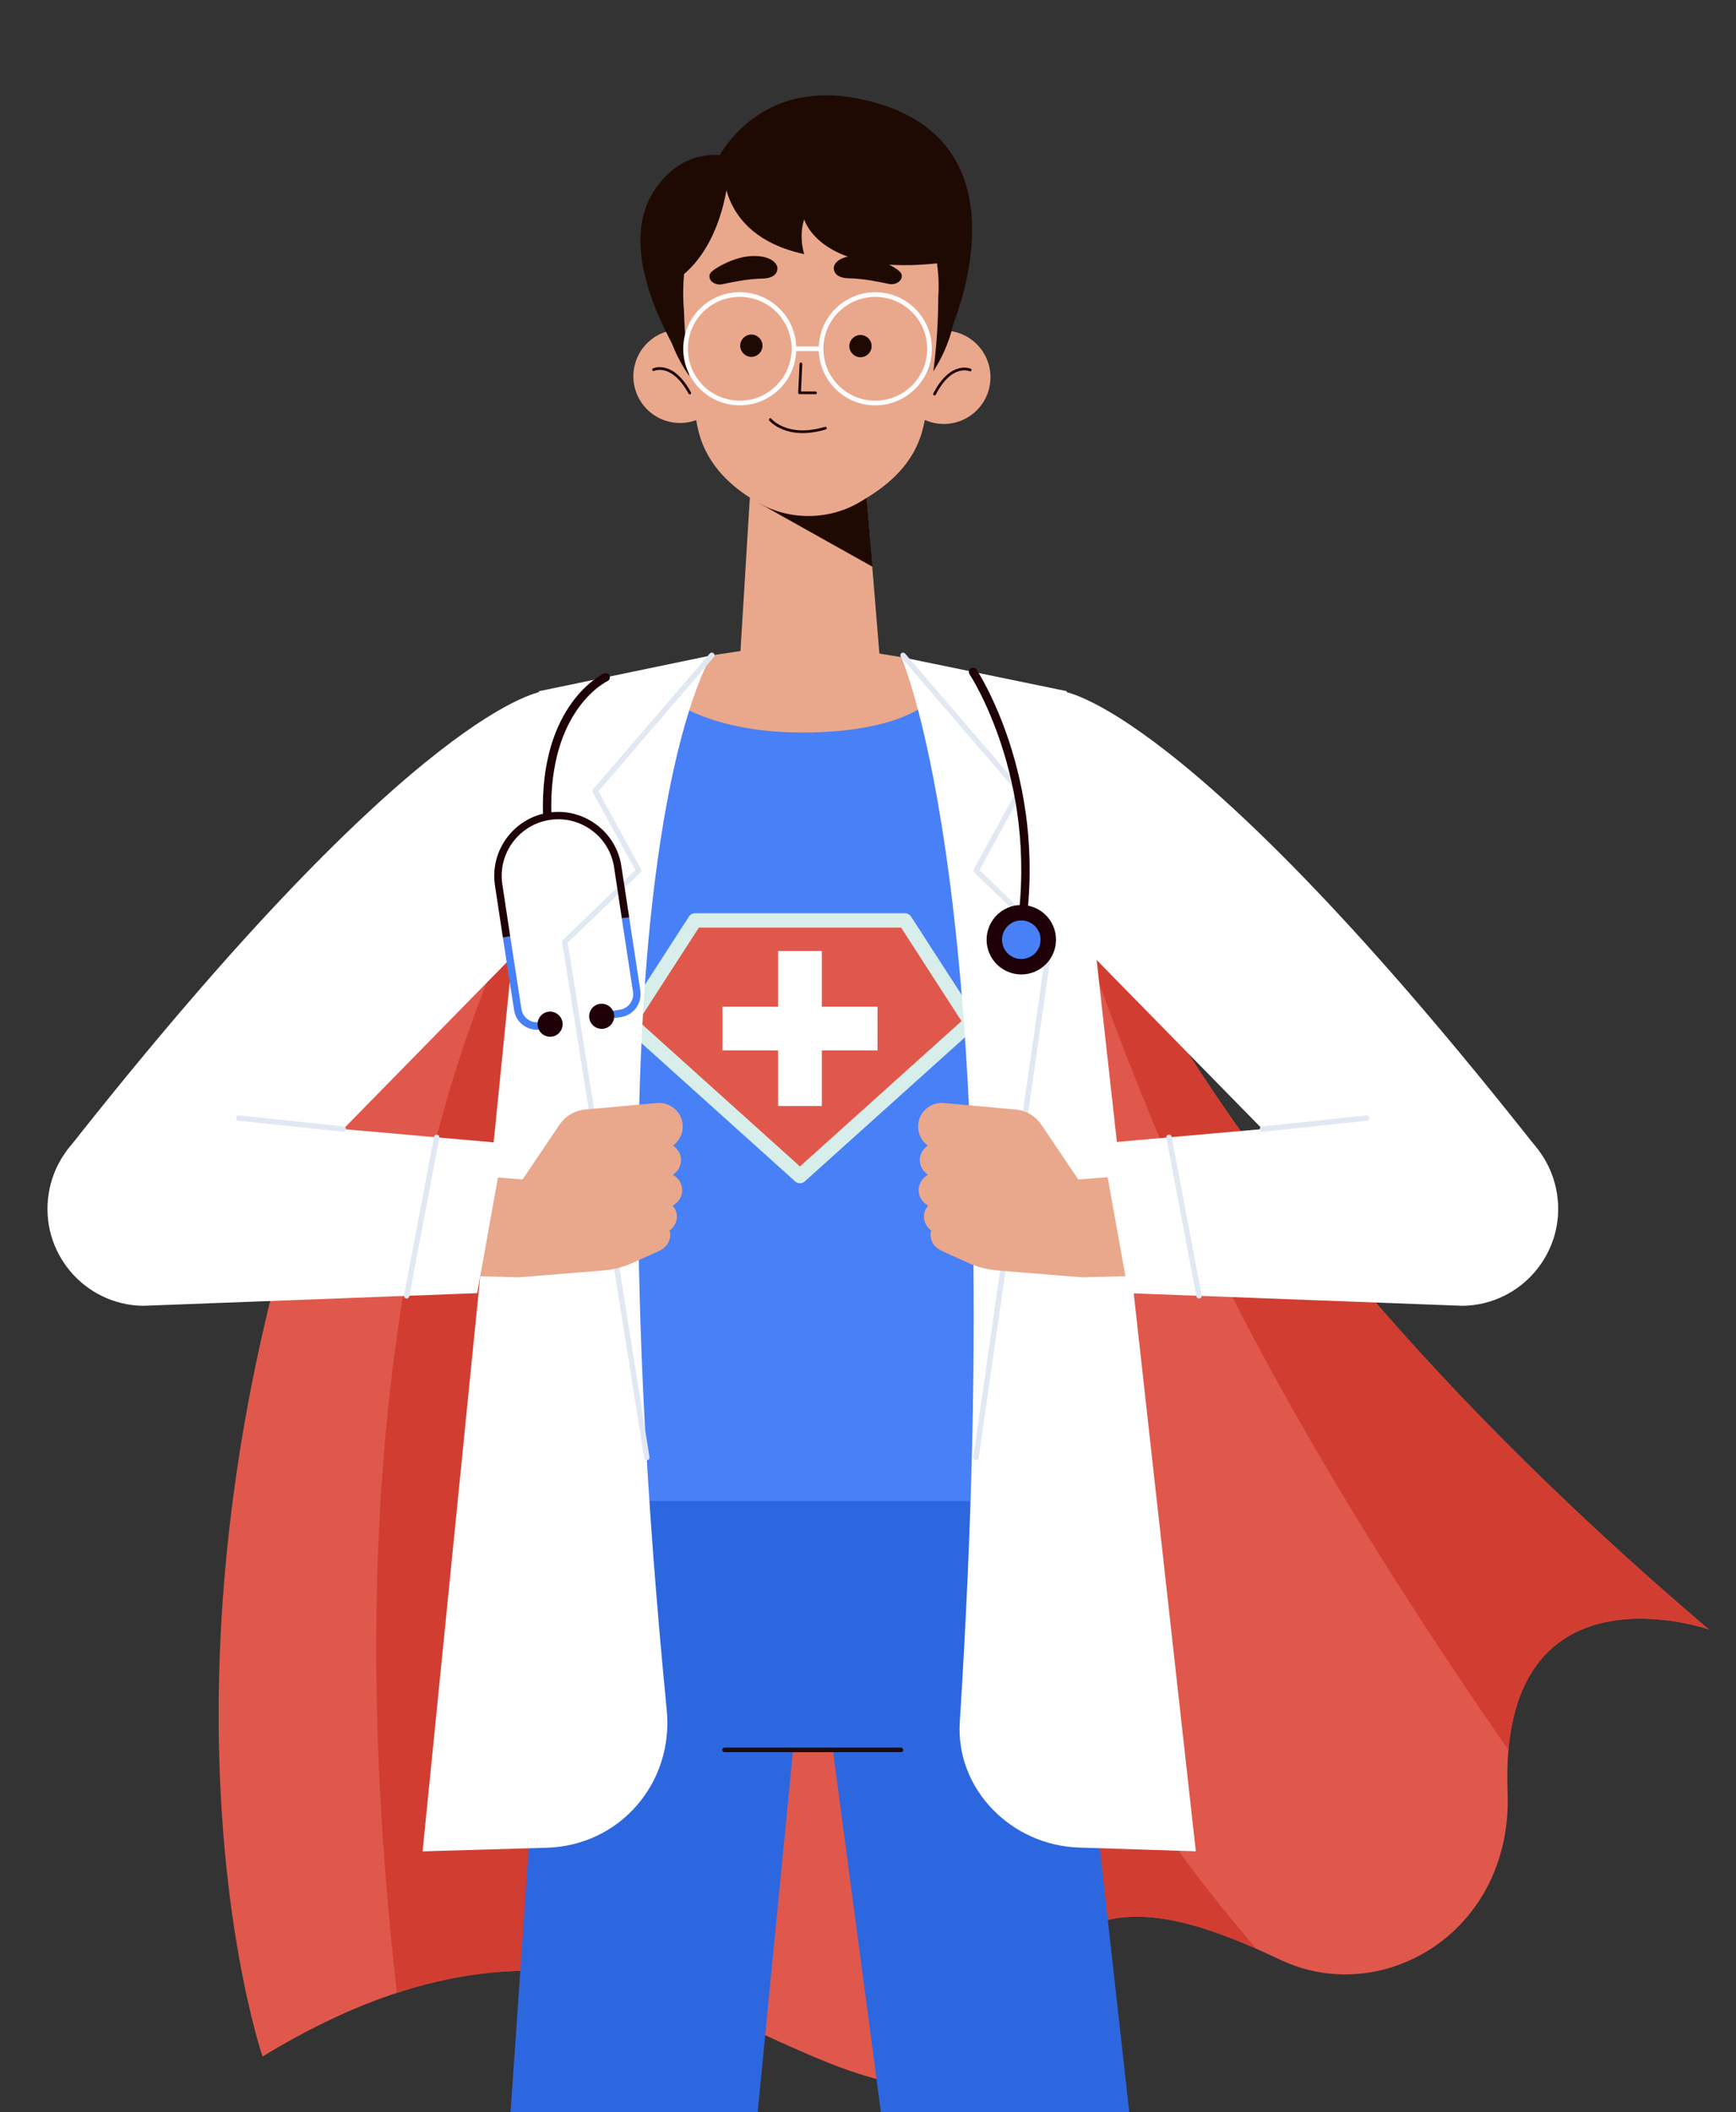
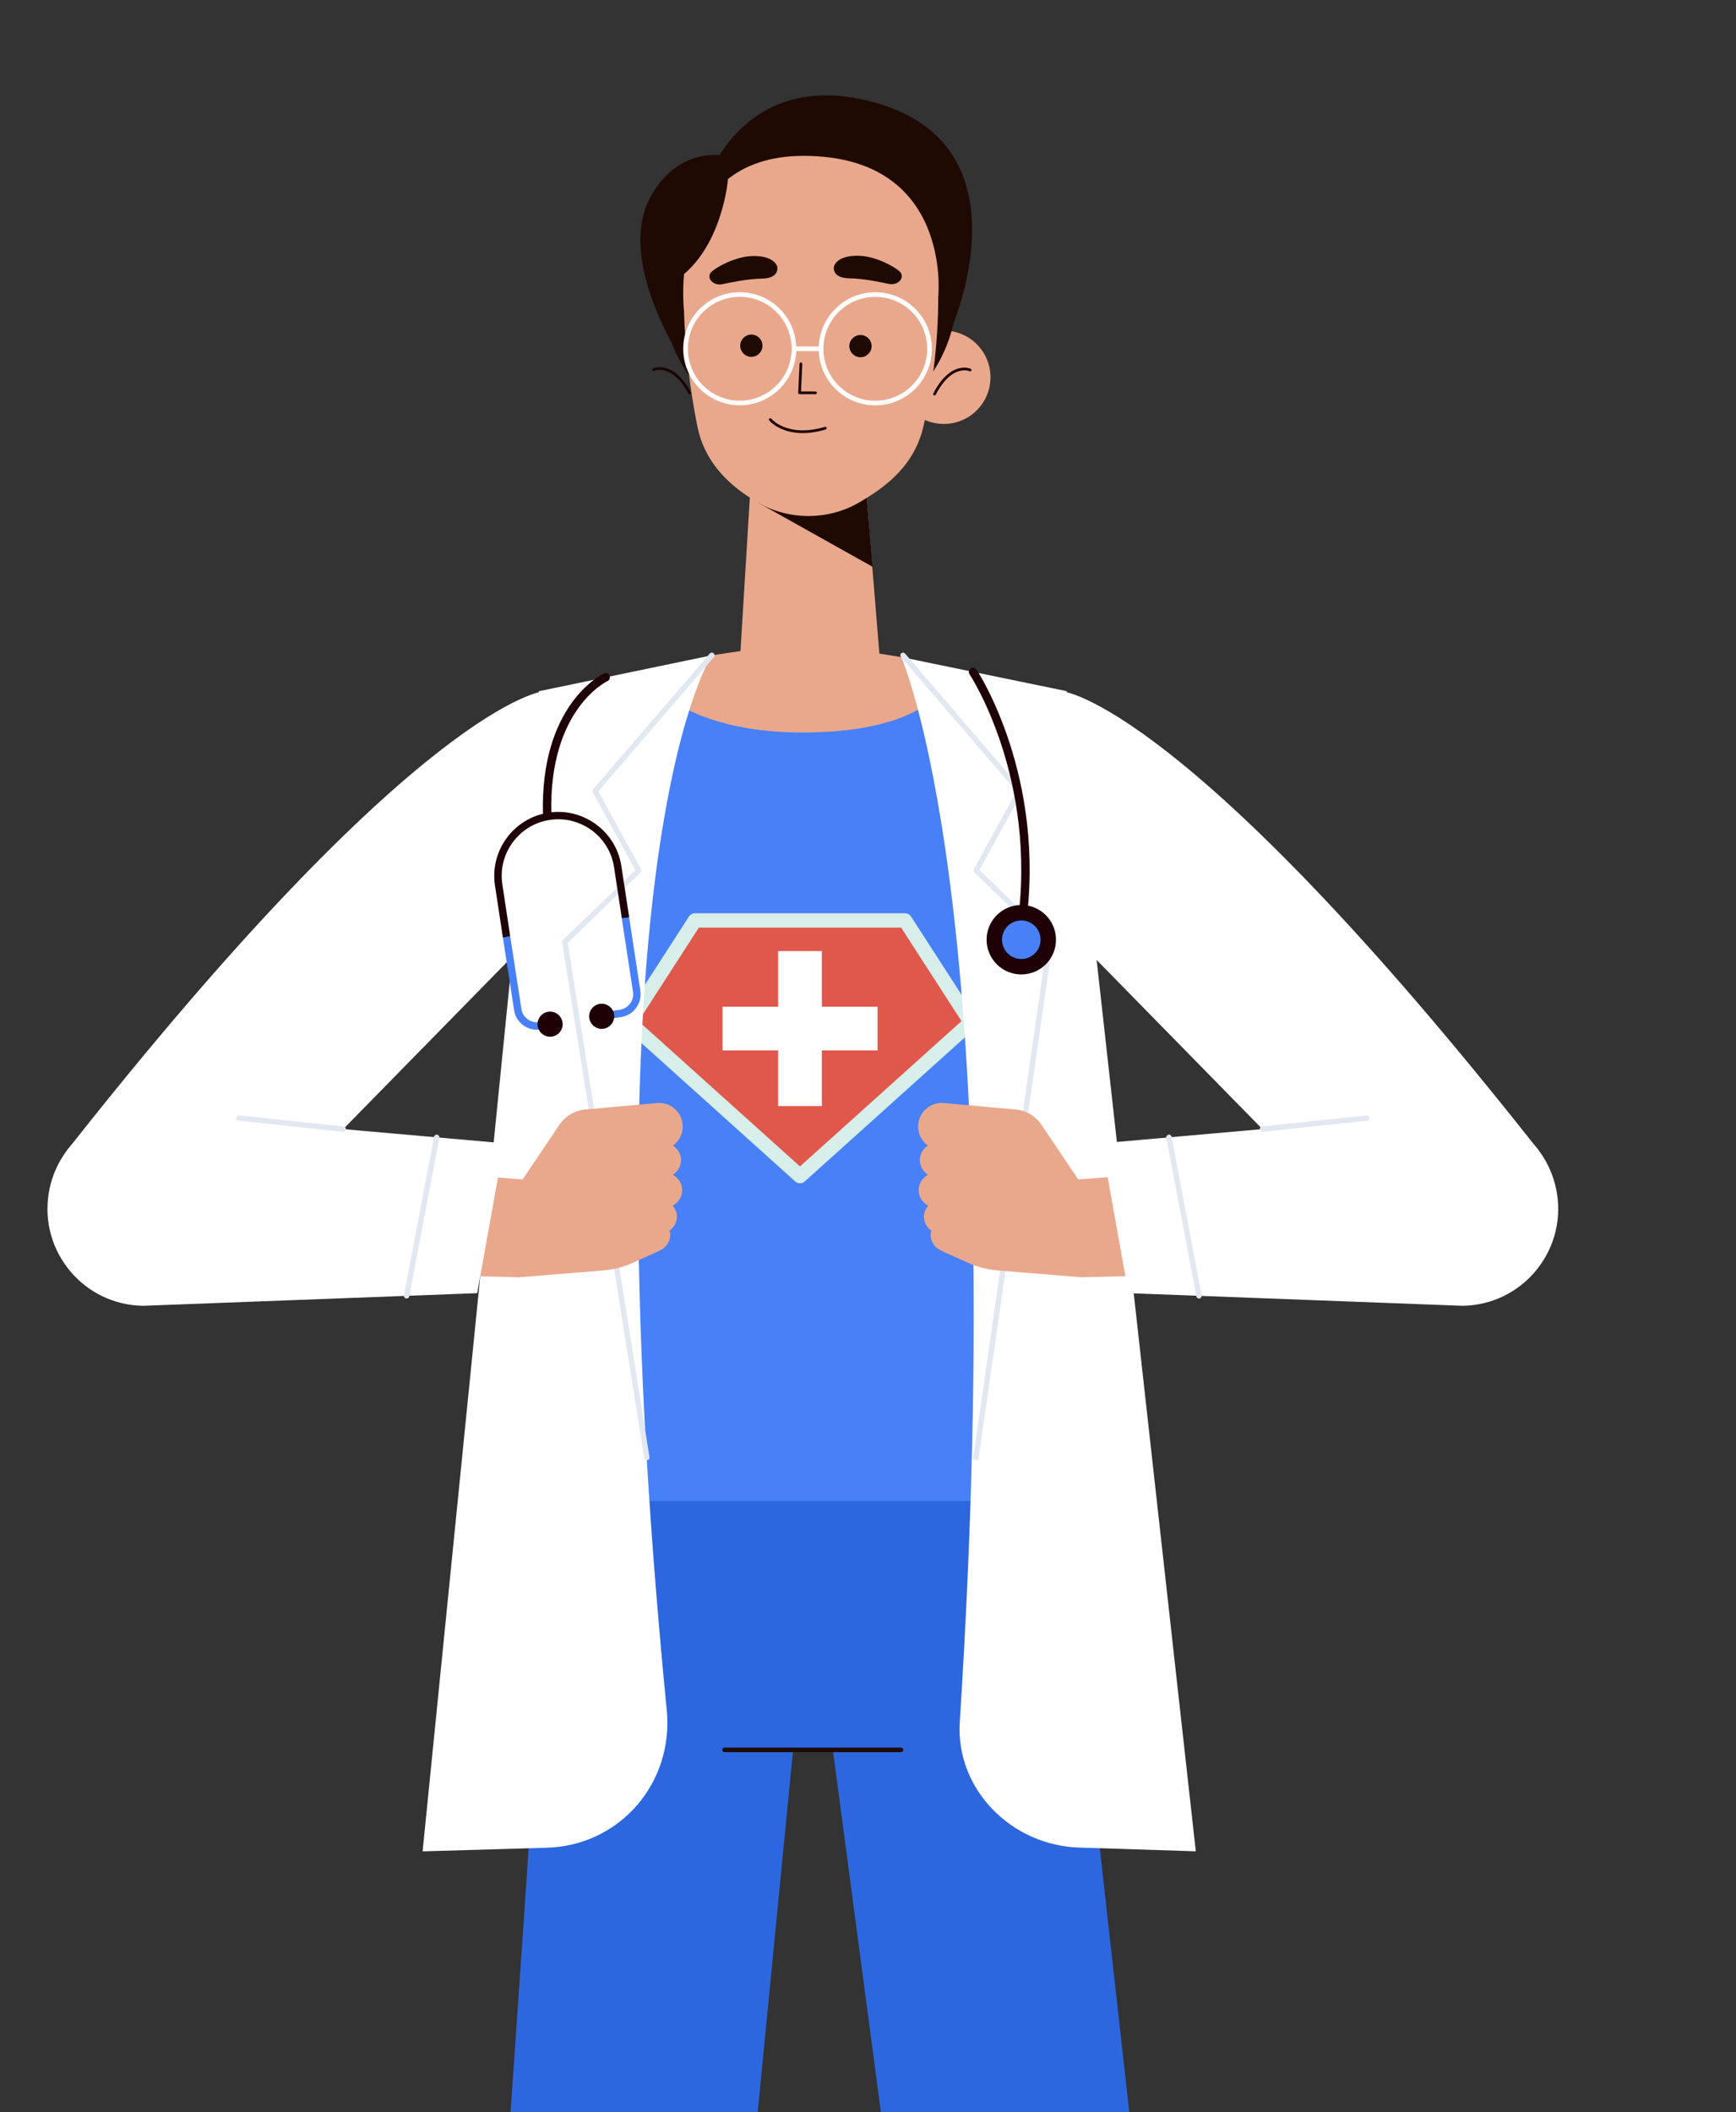
<svg xmlns="http://www.w3.org/2000/svg" id="Capa_2" viewBox="0 0 306.2 372.36">
  <rect x="0" y="0" width="306.2" height="372.36" fill="#333333" stroke="none" />
  <defs>
    <style>      .cls-1, .cls-2, .cls-3, .cls-4, .cls-5, .cls-6, .cls-7 {        fill: none;      }      .cls-8 {        fill: #e0584c;      }      .cls-9 {        fill: #1e0a03;      }      .cls-10 {        fill: #d13e31;      }      .cls-2 {        stroke: #1e0006;        stroke-width: 1.48px;      }      .cls-2, .cls-3, .cls-5, .cls-6, .cls-7 {        stroke-linecap: round;        stroke-linejoin: round;      }      .cls-11 {        fill: #e9a88c;      }      .cls-12 {        clip-path: url(#clippath-1);      }      .cls-3 {        stroke: #d7eeea;        stroke-width: 2.53px;      }      .cls-4 {        stroke: #fff;        stroke-miterlimit: 10;        stroke-width: .82px;      }      .cls-13 {        fill: #fff;      }      .cls-14 {        fill: #2d67e0;      }      .cls-5 {        stroke: #e1e8f2;        stroke-width: .95px;      }      .cls-6 {        stroke: #1e0b07;        stroke-width: .81px;      }      .cls-7 {        stroke: #1d0004;        stroke-width: .48px;      }      .cls-15 {        fill: #1e0006;      }      .cls-16 {        clip-path: url(#clippath);      }      .cls-17 {        fill: #4880f7;      }    </style>
    <clipPath id="clippath">
      <rect class="cls-1" width="306.2" height="372.36" />
    </clipPath>
    <clipPath id="clippath-1">
-       <path class="cls-8" d="M182.38,125.73s11.1,69.77,119.01,161.52c0,0-37.12-12.86-35.48,28.69.97,24.54-21.97,38.16-40.11,29.55-18.23-8.66-32.52-11.95-42.06,1.24-9.54,13.19,12.49,20.59-18.34,21.19-30.83.6-58.16-42.54-119.09-5.36,0,0-34.94-101.57,43.61-235.26l92.46-1.57Z" />
-     </clipPath>
+       </clipPath>
  </defs>
  <g id="OBJECTS">
    <g class="cls-16">
      <g>
        <g>
-           <path class="cls-8" d="M182.38,125.73s11.1,69.77,119.01,161.52c0,0-37.12-12.86-35.48,28.69.97,24.54-21.97,38.16-40.11,29.55-18.23-8.66-32.52-11.95-42.06,1.24-9.54,13.19,12.49,20.59-18.34,21.19-30.83.6-58.16-42.54-119.09-5.36,0,0-34.94-101.57,43.61-235.26l92.46-1.57Z" />
          <g class="cls-12">
            <path class="cls-10" d="M175.62,93.26s-2.05,37.06,33.21,117.37c25.8,58.76,76.88,125.01,76.88,125.01l41.99-60.13-80.29-90.1-50.18-69.54-21.62-22.61Z" />
            <path class="cls-10" d="M185.66,362.53c-71.26-129.23-46.52-244.92-46.52-244.92l6.99-2.07c2.32,184.99,101.29,252.39,101.29,252.39l-61.76-5.4Z" />
            <path class="cls-10" d="M108.46,372.12s-15.35-131.55,28.65-259.67l-11.46.76s-80.02,57.05-54.13,250.31l36.93,8.61Z" />
          </g>
        </g>
        <g>
          <path class="cls-14" d="M186.75,258.9c1.87,19.94,14.74,133.95,14.74,133.95h-43.4l-11.21-84.52-6.99.13-8.25,84.38h-43.01s6.67-94.97,8.93-133.32l89.18-.62Z" />
          <line class="cls-6" x1="127.8" y1="308.5" x2="158.91" y2="308.5" />
        </g>
        <g>
          <g>
            <rect class="cls-17" x="107.5" y="122.32" width="68.75" height="142.31" />
            <path class="cls-11" d="M125.55,115.53l16.33-2.43,17.09,2.75,6.32,6.47s-4.17,6.82-23.86,6.82c-17.5,0-24.5-6.82-24.5-6.82l8.62-6.79Z" />
            <g>
              <polygon class="cls-8" points="159.63 162.27 141.1 162.27 122.58 162.27 110.97 180.24 141.1 207.34 171.24 180.24 159.63 162.27" />
              <polygon class="cls-3" points="159.63 162.27 141.1 162.27 122.58 162.27 110.97 180.24 141.1 207.34 171.24 180.24 159.63 162.27" />
              <g>
                <rect class="cls-13" x="137.25" y="167.66" width="7.71" height="27.34" />
                <rect class="cls-13" x="137.25" y="167.67" width="7.71" height="27.34" transform="translate(-40.23 322.44) rotate(-90)" />
              </g>
            </g>
          </g>
          <g>
            <g>
              <g>
                <path class="cls-13" d="M125.55,115.53s-22.82,34.23-7.95,185.94c1.26,12.85-8.26,23.91-21.17,24.28l-21.89.64,20.51-204.53,30.49-6.33Z" />
                <polyline class="cls-5" points="125.55 115.53 104.97 139.45 112.65 153.48 99.62 166.05 114.09 256.95" />
              </g>
              <path class="cls-13" d="M95.9,121.86s-21.64,1.66-84.16,81.06l26.24,19.15,56.35-57.47,1.57-42.74Z" />
            </g>
            <g>
              <g>
                <polygon class="cls-11" points="64.46 205.79 95.01 208.15 101.24 220.29 91.54 225.18 68.34 224.61 64.46 205.79" />
                <path class="cls-11" d="M91.8,208.49l6.86-10.18c1.04-1.55,2.73-2.55,4.59-2.71l12.63-1.14c2.38-.21,4.45,1.61,4.54,3.99.05,1.39-.6,2.7-1.72,3.52.81.54,1.38,1.39,1.42,2.44.04,1.14-.56,2.12-1.45,2.7.93.51,1.61,1.44,1.65,2.58.05,1.24-.65,2.31-1.67,2.86.42.51.72,1.12.74,1.82.04,1.08-.5,2-1.31,2.59.05.19.13.37.14.58.05,1.39-.82,2.56-2.06,3.01v.03c-.06.02-2.51,1.13-4.5,2.03-1.67.76-3.46,1.22-5.29,1.37l-14.84,1.21.26-16.69Z" />
              </g>
              <g>
                <path class="cls-13" d="M28.04,196.19l60.87,5.37-4.74,26.42-58.92,2.23c-10.43-.14-18.31-9.51-16.66-19.81h0c1.48-9.27,10.16-15.62,19.45-14.21Z" />
                <line class="cls-5" x1="60.54" y1="199.06" x2="42.14" y2="197.11" />
                <line class="cls-5" x1="77.02" y1="200.51" x2="71.72" y2="228.45" />
              </g>
            </g>
          </g>
          <g>
            <g>
              <g>
                <path class="cls-13" d="M158.96,115.85s19.51,43.7,10.33,187.73c-.76,11.88,9.15,21.78,21.05,22.14l20.58.66-22.77-204.53-29.19-6.01Z" />
                <polyline class="cls-5" points="159.28 115.53 179.85 139.45 172.18 153.48 185.2 166.05 172.15 256.95" />
              </g>
              <path class="cls-13" d="M187.31,121.86s21.64,1.66,84.16,81.06l-26.24,19.15-56.35-57.47-1.57-42.74Z" />
            </g>
            <g>
              <g>
                <polygon class="cls-11" points="217.9 205.79 187.36 208.15 181.13 220.29 190.82 225.18 214.02 224.61 217.9 205.79" />
                <path class="cls-11" d="M190.56,208.49l-6.86-10.18c-1.04-1.55-2.73-2.55-4.59-2.71l-12.63-1.14c-2.38-.21-4.45,1.61-4.54,3.99-.05,1.39.6,2.7,1.72,3.52-.81.54-1.38,1.39-1.42,2.44-.04,1.14.56,2.12,1.45,2.7-.93.51-1.61,1.44-1.65,2.58-.05,1.24.65,2.31,1.67,2.86-.42.51-.72,1.12-.74,1.82-.04,1.08.5,2,1.31,2.59-.05.19-.13.37-.14.58-.05,1.39.82,2.56,2.06,3.01v.03c.06.02,2.51,1.13,4.5,2.03,1.67.76,3.46,1.22,5.29,1.37l14.84,1.21-.26-16.69Z" />
              </g>
              <g>
                <path class="cls-13" d="M255.17,196.19l-60.87,5.37,4.74,26.42,58.92,2.23c10.43-.14,18.31-9.51,16.66-19.81h0c-1.48-9.27-10.16-15.62-19.45-14.21Z" />
                <line class="cls-5" x1="222.67" y1="199.06" x2="241.07" y2="197.11" />
                <line class="cls-5" x1="206.19" y1="200.51" x2="211.48" y2="228.45" />
              </g>
            </g>
          </g>
        </g>
        <g>
          <path class="cls-2" d="M106.83,119.41s-10.89,5.02-10.32,24.3" />
          <g>
            <path class="cls-17" d="M90.68,178.11c.26,1.66,1.5,2.92,3.04,3.31.51.13,1.05.16,1.59.07l1.18-.18c.36-.05.6-.39.55-.75-.06-.36-.39-.6-.75-.55l-1.18.18c-1.5.23-2.91-.8-3.14-2.29-.48-3.04-1.27-8.19-1.98-12.84-.43.08-.86.16-1.29.24.71,4.64,1.5,9.78,1.98,12.81Z" />
            <path class="cls-17" d="M112.95,174.68l-1.98-12.95c-.43.05-.86.12-1.3.17l1.98,12.97c.11.73-.07,1.46-.51,2.05-.44.59-1.08.98-1.81,1.09l-1.97.3c-.36.05-.6.39-.55.75.06.36.39.6.75.55l1.97-.3c2.22-.34,3.75-2.42,3.41-4.64Z" />
            <path class="cls-15" d="M109.6,152.71c-.45-2.98-2.04-5.6-4.47-7.38-2.43-1.78-5.4-2.52-8.38-2.06-6.13.94-10.37,6.68-9.45,12.81.24,1.64.79,5.25,1.4,9.22.43-.08.86-.16,1.29-.24-.6-3.95-1.15-7.55-1.39-9.18-.81-5.42,2.94-10.5,8.35-11.33,2.63-.4,5.26.25,7.41,1.82,2.15,1.58,3.55,3.89,3.95,6.53l1.37,9c.43-.06.86-.12,1.3-.17l-1.38-9.02Z" />
            <path class="cls-15" d="M99.22,180.23c.18,1.21-.65,2.34-1.86,2.52-1.21.18-2.34-.65-2.52-1.86-.18-1.21.65-2.34,1.85-2.52,1.21-.18,2.34.65,2.52,1.86Z" />
            <path class="cls-15" d="M108.31,178.84c.18,1.21-.65,2.34-1.85,2.52-1.21.18-2.34-.65-2.52-1.86-.18-1.21.65-2.34,1.85-2.52,1.21-.18,2.34.65,2.52,1.85Z" />
          </g>
        </g>
        <g>
          <g>
-             <path class="cls-11" d="M128.18,66.14c.11,4.55-3.48,8.32-8.03,8.43-4.55.11-8.32-3.48-8.43-8.03-.11-4.55,3.48-8.32,8.03-8.43,4.55-.11,8.32,3.48,8.43,8.03Z" />
            <path class="cls-7" d="M115.28,65.17s3.28-1.58,6.38,4.12" />
          </g>
          <g>
            <path class="cls-11" d="M158.24,66.48c-.02,4.55,3.66,8.25,8.2,8.26,4.55.02,8.25-3.66,8.26-8.2.02-4.55-3.66-8.25-8.2-8.26-4.55-.02-8.25,3.66-8.26,8.2Z" />
            <path class="cls-7" d="M171.12,65.23s-3.31-1.51-6.29,4.25" />
          </g>
          <path class="cls-9" d="M125.65,29.81s6.39-16.36,25.99-12.37c31.61,6.44,15.94,41.06,15.94,41.06l-2.65-13.11-13-8.11-26.29-7.47Z" />
          <path class="cls-9" d="M129.11,27.71s-8.21-2.73-13.83,6.06c-8.35,13.07,8.52,35.14,8.52,35.14l5.31-41.2Z" />
          <circle class="cls-9" cx="142.81" cy="51.27" r="26.01" transform="translate(48.82 170.39) rotate(-71.47)" />
          <g>
            <path class="cls-11" d="M152.56,84.19s-3.5,4.7-7.73,5.52c-4.23.82-8.34-1.74-8.39-1.77-.05-.03-3.91-4.66-3.91-4.66l-2.02,33.1,24.68-.15-2.63-32.04Z" />
            <polygon class="cls-9" points="133.75 88.64 153.9 99.92 152.56 84.16 133.75 88.64" />
            <path class="cls-11" d="M165.49,52.17c.01,9.31-1.3,17.34-2.62,23.04-1.29,5.58-4.94,9.49-10.1,12.63l-.94.57c-5.46,3.33-12.52,3.42-18.08.23h0c-5.6-3.22-9.53-7.47-10.74-13.45-2.21-10.89-2.37-20.45-2.37-20.45,0,0-3.17-27.26,21.08-27.26,26.26,0,23.78,24.69,23.78,24.69Z" />
          </g>
          <g>
            <path class="cls-9" d="M134.49,60.95c0,1.08-.89,1.96-1.97,1.96-1.08,0-1.96-.89-1.96-1.97,0-1.08.89-1.96,1.97-1.96s1.96.89,1.96,1.97Z" />
            <path class="cls-9" d="M153.74,61.02c0,1.08-.89,1.96-1.97,1.96-1.08,0-1.96-.89-1.96-1.97,0-1.08.89-1.96,1.97-1.95,1.08,0,1.96.89,1.96,1.97Z" />
            <polyline class="cls-7" points="141.27 64.15 141.03 69.25 143.84 69.26" />
            <path class="cls-9" d="M147.11,46.91s-.58,2.11,2.71,2.16c2.49.03,5.53.68,6.97.99.82.17,1.69-.14,2.08-.75h0c.31-.49.24-1.06-.19-1.46-.89-.81-4.16-2.68-7.2-2.76-3.9-.1-4.36,1.82-4.36,1.82Z" />
            <path class="cls-9" d="M137.08,46.96s.58,2.11-2.71,2.16c-2.49.03-5.53.68-6.97.99-.82.17-1.69-.14-2.08-.75h0c-.31-.49-.24-1.06.19-1.46.89-.81,4.16-2.68,7.2-2.76,3.9-.1,4.36,1.82,4.36,1.82Z" />
            <path class="cls-7" d="M135.87,73.98s2.9,3.54,9.71,1.5" />
            <g>
              <circle class="cls-4" cx="130.48" cy="61.49" r="9.56" transform="translate(48.94 180.47) rotate(-80.81)" />
              <path class="cls-4" d="M163.95,61.49c0,5.28-4.28,9.56-9.57,9.56s-9.56-4.28-9.56-9.56,4.28-9.56,9.56-9.56,9.57,4.28,9.57,9.56Z" />
              <line class="cls-4" x1="144.82" y1="61.49" x2="140.04" y2="61.49" />
            </g>
          </g>
-           <path class="cls-9" d="M127.66,28.12s-2.02,13.16,14.18,16.68c0,0-1-3.08,0-6.12,0,0,2.85,10.37,24.72,7.6,0,0-5.96-30.26-38.9-18.15Z" />
-           <path class="cls-9" d="M128.4,31.61s-.98,12.33-9.19,17.8c0,0-.54-16.69,9.19-17.8Z" />
+           <path class="cls-9" d="M128.4,31.61s-.98,12.33-9.19,17.8c0,0-.54-16.69,9.19-17.8" />
        </g>
        <g>
          <path class="cls-2" d="M171.63,118.46s12.31,18.53,8.52,44.99" />
          <g>
            <path class="cls-15" d="M186.26,165.67c0,3.38-2.74,6.12-6.12,6.12s-6.12-2.74-6.12-6.12,2.74-6.12,6.12-6.12,6.12,2.74,6.12,6.12Z" />
            <path class="cls-17" d="M183.54,165.67c0,1.88-1.52,3.4-3.4,3.4s-3.4-1.52-3.4-3.4,1.52-3.4,3.4-3.4,3.4,1.52,3.4,3.4Z" />
          </g>
        </g>
      </g>
    </g>
  </g>
</svg>